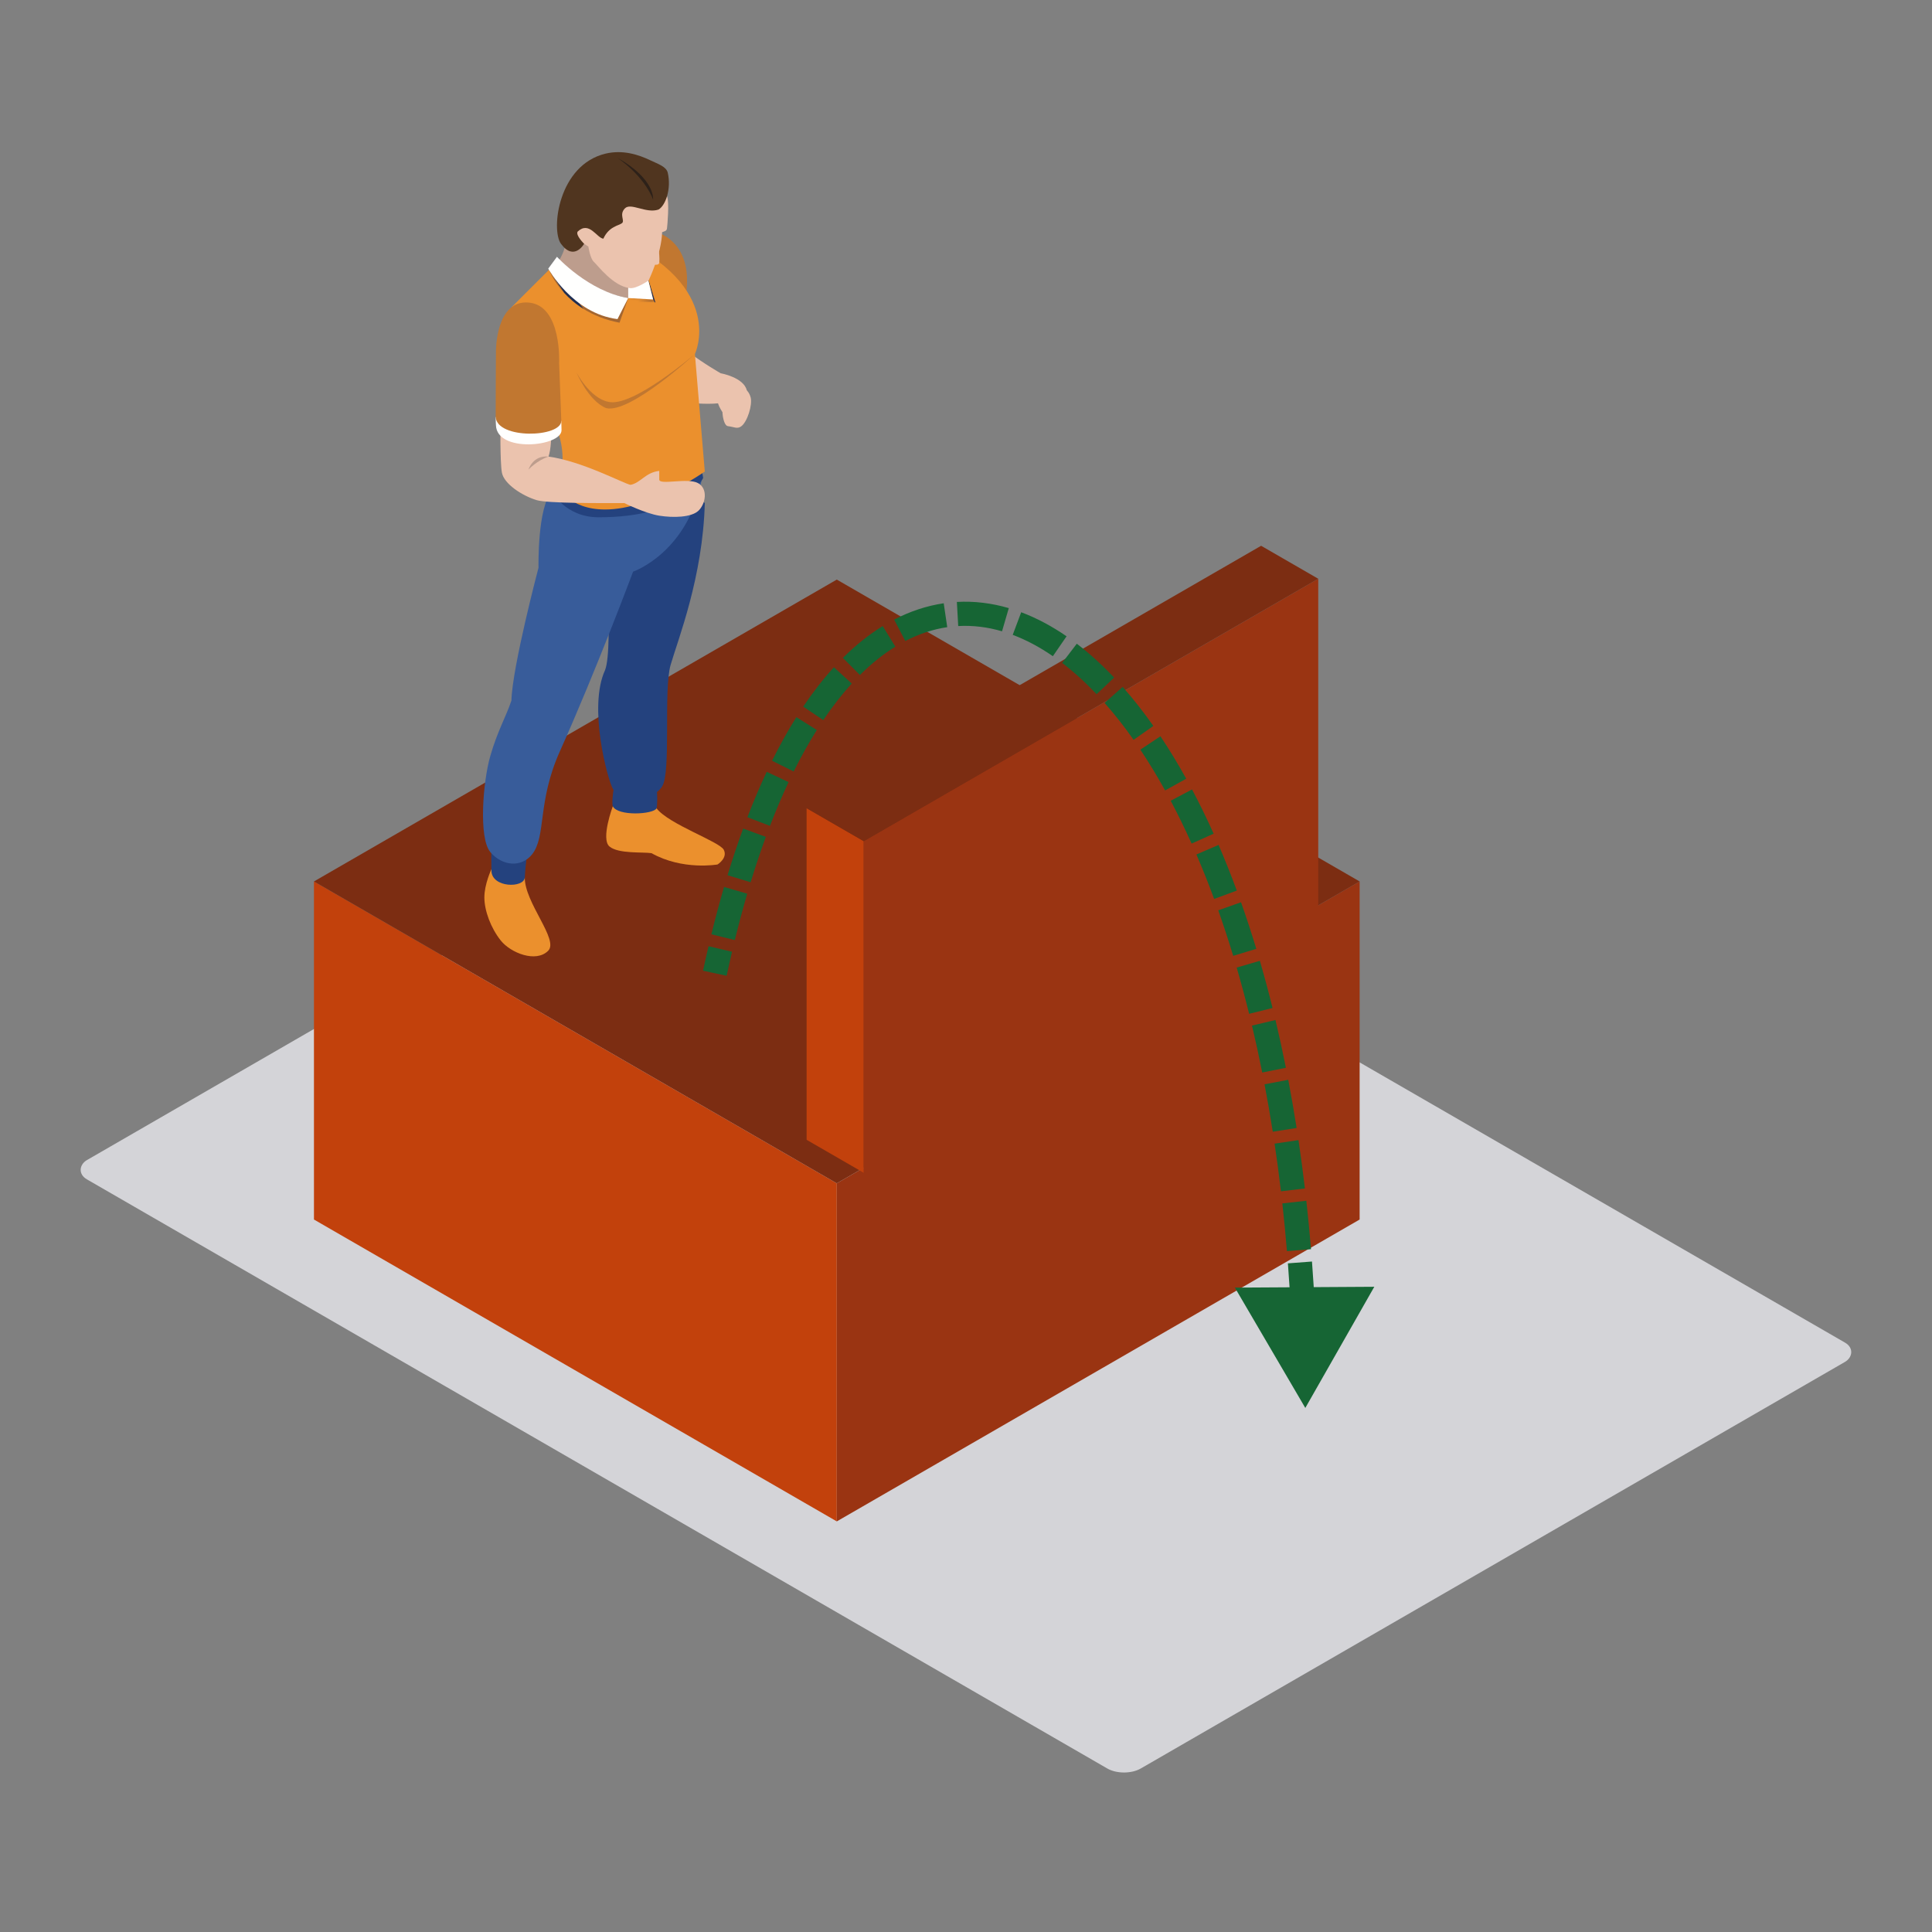
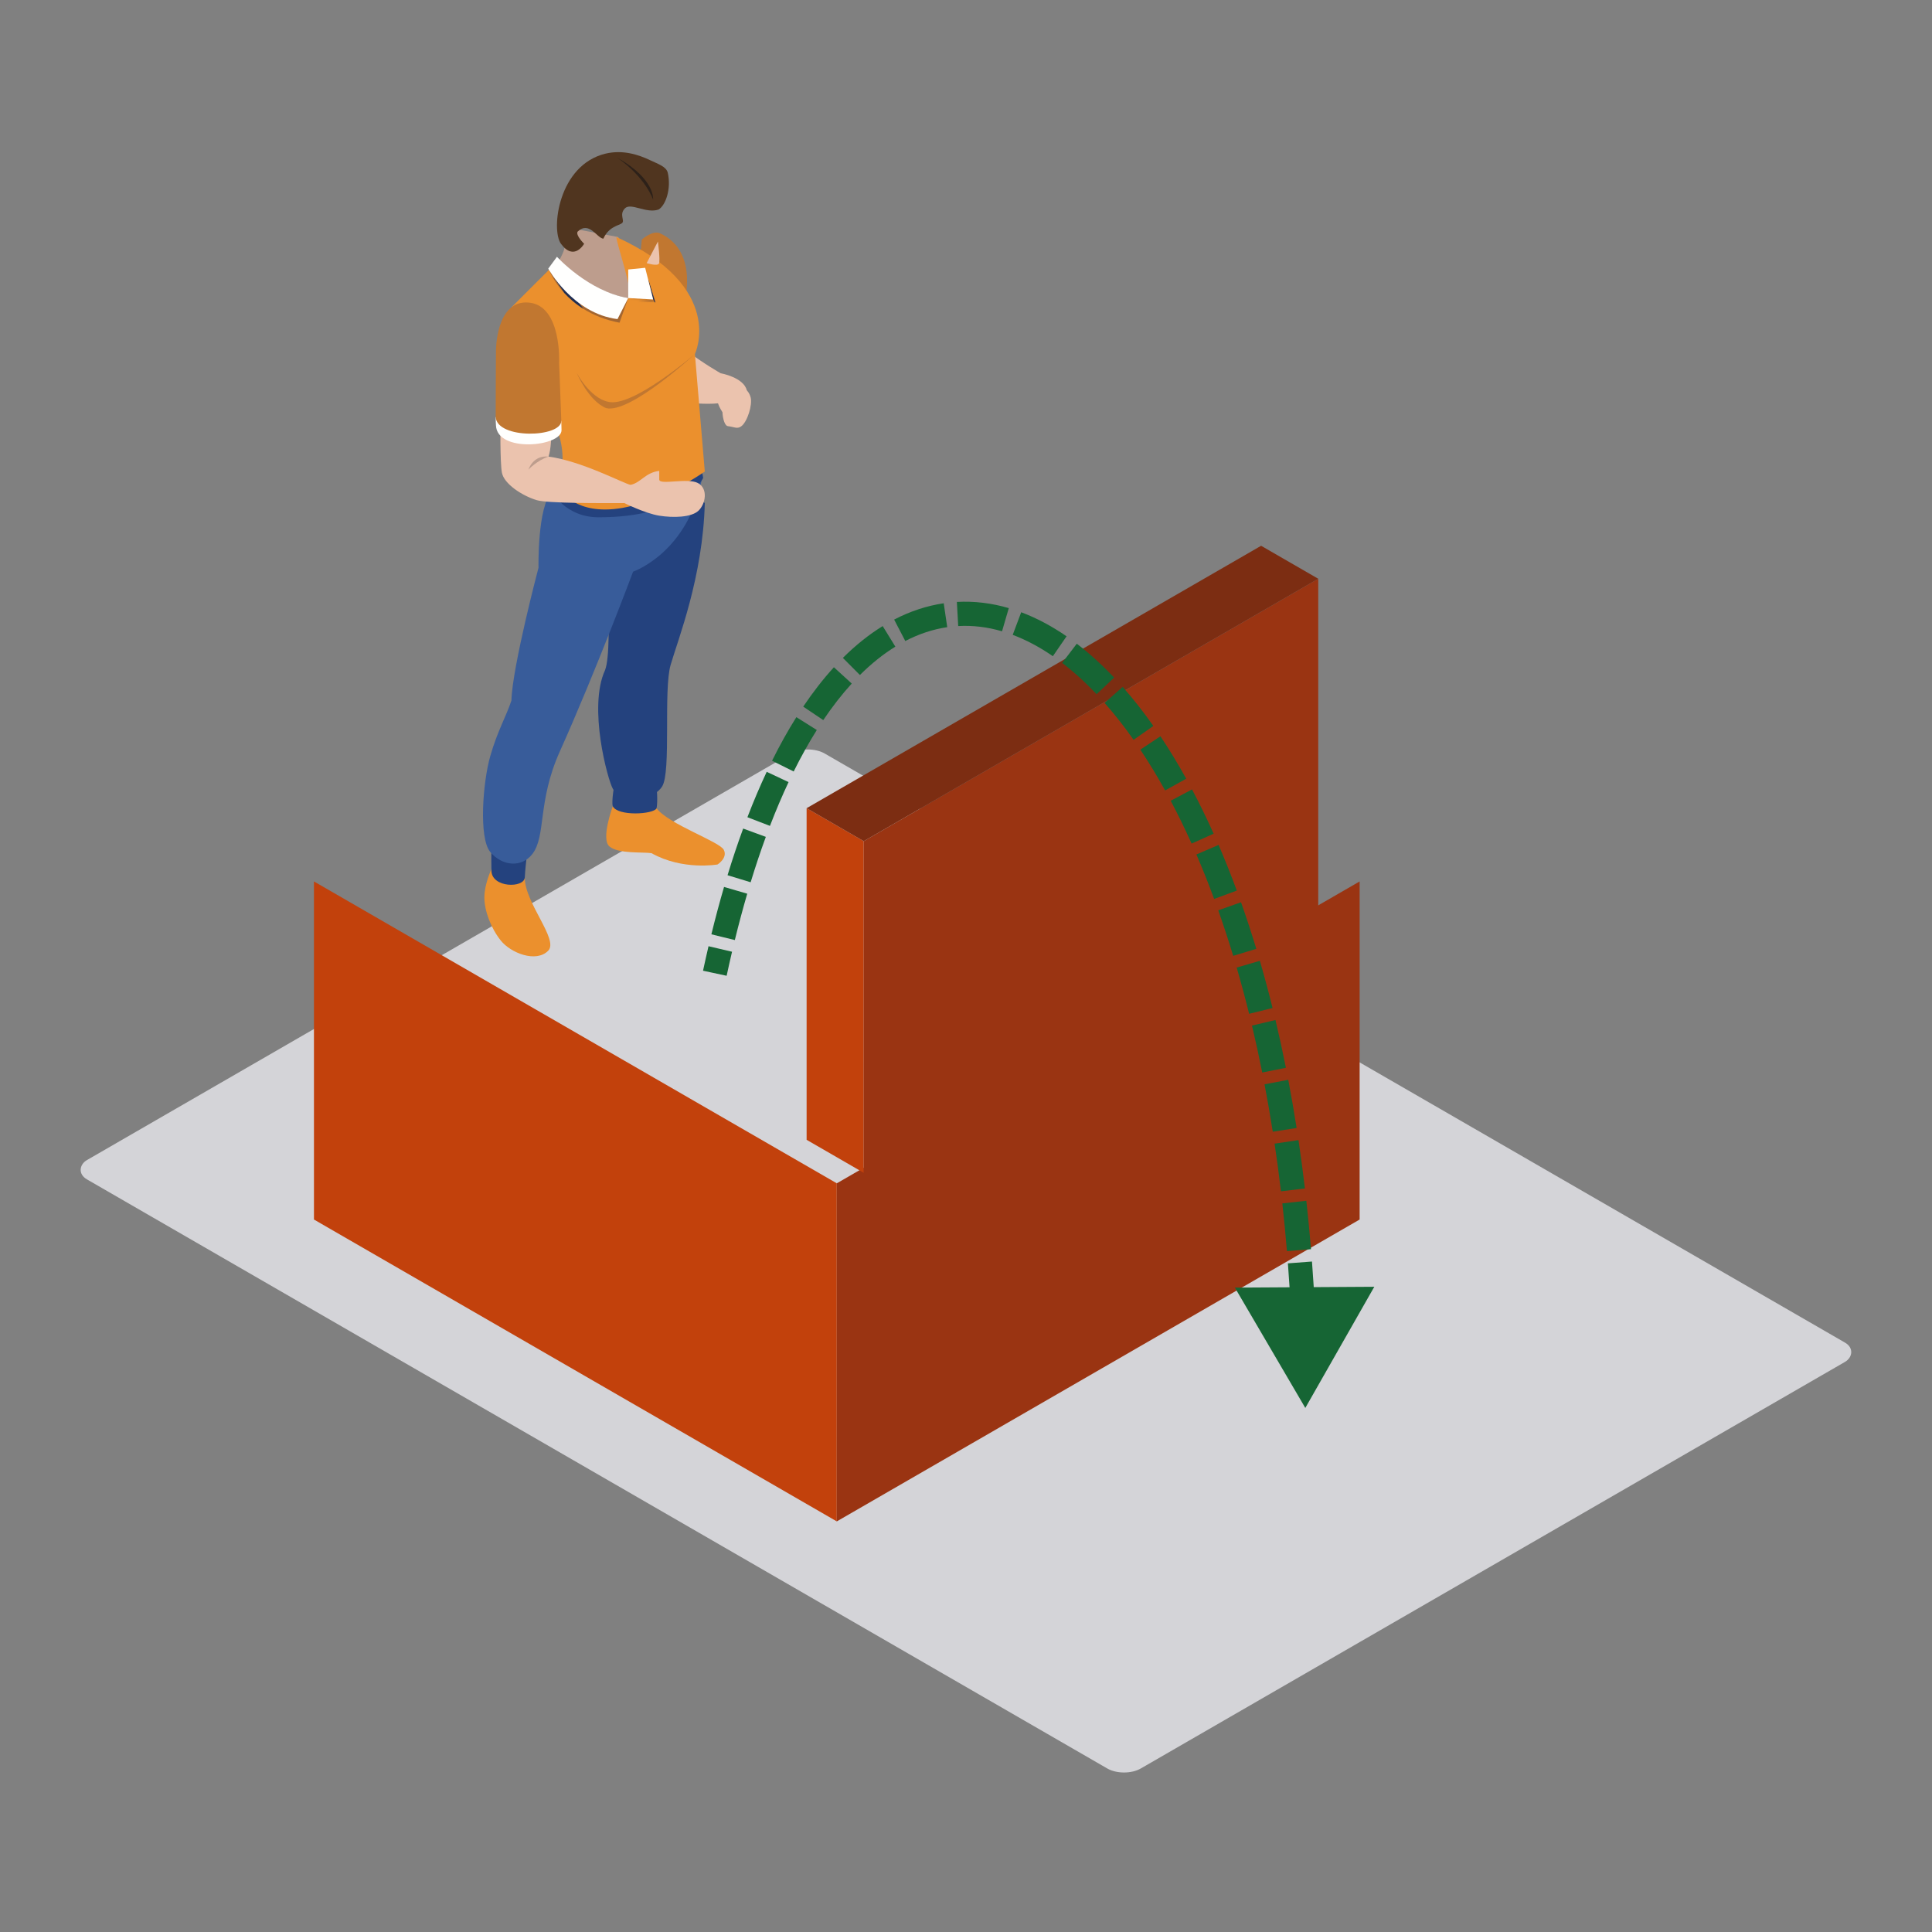
<svg xmlns="http://www.w3.org/2000/svg" width="800" height="800" viewBox="0 0 800 800" fill="none">
  <rect x="0" y="0" width="800" height="800" fill="#808080" stroke="none" />
  <rect width="503.877" height="352.714" rx="8" transform="matrix(0.866 0.5 -0.866 0.5 334.529 308)" fill="#D4D4D8" />
  <rect width="249.995" height="139.995" transform="matrix(0.866 0.5 3.18351e-05 1 130 364.985)" fill="#C2410C" />
  <rect width="249.995" height="139.995" transform="matrix(0.866 -0.5 -3.18351e-05 1 346.503 489.984)" fill="#9A3412" />
-   <rect width="249.995" height="249.995" transform="matrix(0.866 -0.5 0.866 0.5 130 364.99)" fill="#7C2D12" />
  <path fill-rule="evenodd" clip-rule="evenodd" d="M273.055 96.493C290.441 104.222 282.859 127.563 282.859 127.563L264.35 113.816L265.761 99.185C265.761 99.185 269.938 95.441 273.055 96.493Z" fill="#C17730" />
  <path fill-rule="evenodd" clip-rule="evenodd" d="M298.404 154.552C298.404 154.552 291.031 150.333 285.353 145.942C277.98 146.585 285.181 166.786 285.181 166.786C285.181 166.786 292.315 167.537 297.303 167.01C298.635 170.871 301.211 172.976 301.211 172.976L307.998 170.172C307.998 170.172 309.843 164.606 309.245 161.679C307.998 156.239 298.404 154.552 298.404 154.552Z" fill="#EBC3AE" />
  <path fill-rule="evenodd" clip-rule="evenodd" d="M234.152 99.566C234.327 104.483 230.295 109.639 230.295 109.639L240.002 123.412L253.807 130.905L265.29 126.107L266.571 113.817L255.916 98.132L238.721 94.922C238.721 94.922 233.98 94.649 234.152 99.566Z" fill="#BD9D8D" />
  <path fill-rule="evenodd" clip-rule="evenodd" d="M271.872 334.725C276.987 341.34 297.937 348.479 299.692 351.872C301.447 355.266 297.116 357.962 297.116 357.962C297.116 357.962 282.721 360.534 269.767 353.276C266.231 352.727 256.099 353.627 252.381 350.525C248.667 347.422 253.751 333.851 253.751 333.851C253.751 333.851 266.747 328.113 271.872 334.725Z" fill="#EB902D" />
  <path fill-rule="evenodd" clip-rule="evenodd" d="M254.401 324.719C254.401 324.719 253.109 332.092 253.751 333.851C255.805 338.066 270.491 337.241 271.872 334.724C272.477 331.495 271.872 325.596 271.872 325.596L254.401 324.719Z" fill="#24427E" />
  <path fill-rule="evenodd" clip-rule="evenodd" d="M291.841 208.328C291.031 239.047 280.731 264.797 277.688 275.329C274.65 285.865 278.002 319.57 274.172 325.656C270.341 331.741 257.324 332.914 253.751 326.593C251.664 322.897 243.418 292.943 250.541 277.49C254.285 267.836 249.835 216.516 249.835 216.516C249.835 216.516 290.777 205.461 291.841 208.328Z" fill="#24427E" />
  <path fill-rule="evenodd" clip-rule="evenodd" d="M217.3 363.346C217.185 373.762 231.468 389.099 227.014 393.657C221.982 398.806 211.454 394.594 207.351 389.442C203.26 384.294 200.583 377.156 200.568 371.652C200.546 366.149 203.48 359.944 203.48 359.944C203.48 359.944 216.602 360.418 217.3 363.346Z" fill="#EB902D" />
  <path fill-rule="evenodd" clip-rule="evenodd" d="M203.491 349.064C203.491 349.064 203.376 353.336 203.491 360.534C203.607 367.732 217.069 367.791 217.3 363.345C217.595 357.722 218.704 350.002 218.704 350.002L203.491 349.064Z" fill="#24427E" />
  <path fill-rule="evenodd" clip-rule="evenodd" d="M228.53 203.565C222.448 210.024 222.986 235.072 222.986 235.072C222.986 235.072 212.152 276.035 211.768 290.077C209.491 296.928 206.071 302.483 203.025 313.019C199.978 323.551 198.112 346.956 203.025 352.81C207.941 358.66 215.893 359.362 220.343 353.747C226.271 346.254 222.378 332.168 231.815 311.144C246.796 277.775 262.151 236.707 262.151 236.707C262.151 236.707 285.412 228.747 290.796 197.379C284.009 200.19 233.036 199.671 228.53 203.565Z" fill="#385C9A" />
  <path fill-rule="evenodd" clip-rule="evenodd" d="M232.517 196.583L228.53 203.564C228.53 203.564 234.085 214.193 247.845 214.197C283.662 214.208 291.165 197.916 291.165 197.916L289.974 190.945L232.517 196.583Z" fill="#24427E" />
  <path fill-rule="evenodd" clip-rule="evenodd" d="M287.749 146.585L291.841 195.257C291.841 195.257 269.613 210.972 250.537 210.972C235.208 210.972 230.923 201.063 230.923 201.063C230.923 201.063 234.671 193.253 232.009 182.078C229.343 170.897 211.768 127.26 211.768 127.26L230.631 108.432C230.631 108.432 249.253 125.285 260.135 123.411C262.946 122.474 255.218 100.827 255.218 98.132C301.036 118.964 287.749 146.585 287.749 146.585Z" fill="#EB902D" />
  <path fill-rule="evenodd" clip-rule="evenodd" d="M238.722 154.25C238.722 154.25 244.105 164.726 251.807 166.365C261.77 168.997 287.75 146.585 287.75 146.585C287.75 146.585 260.957 171.401 251.004 168.997C243.635 166.018 238.722 154.25 238.722 154.25Z" fill="#C17730" />
  <mask id="mask0_7596_12239" style="mask-type:alpha" maskUnits="userSpaceOnUse" x="260" y="123" width="12" height="3">
    <path d="M271.096 125.185L260.135 123.411L270.45 123.997L270.424 123.893C270.655 124.322 270.879 124.755 271.096 125.185Z" fill="white" />
  </mask>
  <g mask="url(#mask0_7596_12239)">
    <path fill-rule="evenodd" clip-rule="evenodd" d="M260.135 125.185H271.096V123.411H260.135V125.185Z" fill="#A46630" />
  </g>
  <path fill-rule="evenodd" clip-rule="evenodd" d="M271.39 125.233L271.096 125.184C270.879 124.755 270.655 124.322 270.424 123.892L268.49 116.205C268.535 116.172 268.561 116.157 268.561 116.157C268.561 116.157 268.572 116.131 268.594 116.082L271.39 125.233Z" fill="#212E51" />
  <path fill-rule="evenodd" clip-rule="evenodd" d="M260.135 123.412L270.45 123.998L267.154 110.89L260.135 111.588V123.412Z" fill="#FFFFFE" />
-   <path fill-rule="evenodd" clip-rule="evenodd" d="M276.195 81.249C277.222 83.735 276.341 93.33 276.195 94.559C276.05 95.787 274.956 95.787 274.172 96.142C273.91 105.184 268.561 116.157 268.561 116.157C268.561 116.157 263.532 119.629 260.837 119.315C253.807 118.498 247.494 109.836 245.915 108.432C244.336 107.025 243.634 102.111 243.634 102.111L241.876 100.939C238.016 102.638 237.493 101.059 237.493 101.059V92.808L240.648 81.249L253.751 71.74L270.45 70.508C270.45 70.508 275.172 78.755 276.195 81.249Z" fill="#EBC3AE" />
  <path fill-rule="evenodd" clip-rule="evenodd" d="M272.425 100.006C272.425 100.006 273.474 107.906 272.862 109.13C272.246 110.359 267.77 108.959 267.77 108.959L272.425 100.006Z" fill="#EBC3AE" />
  <path fill-rule="evenodd" clip-rule="evenodd" d="M241.876 100.94C241.876 100.94 238.251 97.43 239.188 95.911C243.982 91.341 247.147 98.599 249.835 98.834C252.176 93.682 256.275 93.45 257.563 92.394C258.847 91.341 256.275 88.884 258.732 86.308C261.188 83.736 267.508 88.537 272.66 86.779C275.583 85.14 278.04 78.237 276.517 71.561C275.93 68.993 272.585 67.958 269.382 66.416C264.264 63.952 257.821 61.951 250.769 63.605C231.121 68.287 228.067 95.205 232.282 100.94C237.725 108.347 241.876 100.94 241.876 100.94Z" fill="#50351F" />
  <path fill-rule="evenodd" clip-rule="evenodd" d="M255.689 65.363C271.484 74.256 270.435 82.683 270.435 82.683C270.435 82.683 267.508 73.674 255.689 65.363Z" fill="#2D2119" />
  <path fill-rule="evenodd" clip-rule="evenodd" d="M227.977 178.345C228.451 180.331 228.138 186.163 227.13 189.067C240.939 190.941 258.018 200.107 261.076 200.775C263.887 202.881 260.542 208.354 258.552 208.324C248.237 208.324 226.686 208.455 222.217 207.096C215.953 205.192 208.639 200.249 207.822 195.683C207 191.121 207.239 174.443 207.239 174.443C207.239 174.443 227.514 176.355 227.977 178.345Z" fill="#EBC3AE" />
  <path fill-rule="evenodd" clip-rule="evenodd" d="M205.25 172.692C205.272 174.242 205.306 175.433 205.365 176.079C205.716 187.608 232.517 184.975 232.517 178.128C232.517 177.456 232.483 176.071 232.423 174.253L205.25 172.692Z" fill="#FFFFFE" />
  <path fill-rule="evenodd" clip-rule="evenodd" d="M232.424 174.253C232.368 172.431 231.52 150.217 231.52 150.217C231.52 150.217 232.689 126.514 218.943 125.285C205.186 124.057 205.365 145.416 205.365 145.416C205.365 145.416 205.22 171.386 205.25 172.693C205.892 181.993 232.397 181.201 232.424 174.253Z" fill="#C17730" />
  <path fill-rule="evenodd" clip-rule="evenodd" d="M227.13 189.068C222.303 190.681 218.835 194.455 218.835 194.455C218.835 194.455 220.634 188.4 227.13 189.068Z" fill="#BD9D8D" />
  <path fill-rule="evenodd" clip-rule="evenodd" d="M258.552 208.325C258.552 208.325 267.161 212.596 272.981 213.533C278.797 214.47 286.271 214.25 289.194 211.502C292.125 208.751 293.316 202.471 289.101 200.074C284.886 197.673 272.981 201.034 272.981 198.573C272.981 197.169 272.981 195.926 272.981 194.985C267.154 195.684 265.403 199.899 261.076 200.776C260.247 201.302 258.552 208.325 258.552 208.325Z" fill="#EBC3AE" />
  <mask id="mask1_7596_12239" style="mask-type:alpha" maskUnits="userSpaceOnUse" x="229" y="107" width="3" height="3">
    <path d="M229.34 109.72C229.31 109.664 229.292 109.638 229.292 109.638L229.284 109.646L230.632 107.816C230.632 107.816 230.822 108.007 231.192 108.347C231.106 108.477 231.028 108.6 230.949 108.716C230.74 108.529 230.632 108.432 230.632 108.432L229.34 109.72Z" fill="white" />
  </mask>
  <g mask="url(#mask1_7596_12239)">
-     <path fill-rule="evenodd" clip-rule="evenodd" d="M229.284 109.72H231.192V107.816H229.284V109.72Z" fill="#246A7A" />
+     <path fill-rule="evenodd" clip-rule="evenodd" d="M229.284 109.72H231.192H229.284V109.72Z" fill="#246A7A" />
  </g>
  <path fill-rule="evenodd" clip-rule="evenodd" d="M258.354 123.557C248.237 123.557 233.312 110.792 230.949 108.716C231.027 108.601 231.106 108.477 231.191 108.347C233.849 110.796 245.676 121.033 260.135 123.411C259.564 123.508 258.966 123.557 258.354 123.557Z" fill="#816C61" />
  <path fill-rule="evenodd" clip-rule="evenodd" d="M256.536 133.626C250.485 132.472 245.591 130.385 241.671 127.951C234.316 118.274 229.84 110.587 229.34 109.721L230.632 108.433C230.632 108.433 230.74 108.53 230.949 108.716C233.312 110.792 248.238 123.557 258.355 123.557C258.967 123.557 259.564 123.508 260.135 123.411L256.536 133.626ZM233.626 121.302C229.139 116.422 227.503 112.069 227.503 112.069L227.664 111.852C228.224 112.86 230.232 116.392 233.626 121.302Z" fill="#A46630" />
  <path fill-rule="evenodd" clip-rule="evenodd" d="M241.671 127.951C238.314 125.868 235.671 123.531 233.625 121.302C230.232 116.392 228.224 112.861 227.664 111.853L229.284 109.646L229.291 109.639C229.291 109.639 229.31 109.665 229.34 109.721C229.84 110.587 234.316 118.274 241.671 127.951Z" fill="#212E51" />
  <path fill-rule="evenodd" clip-rule="evenodd" d="M230.632 106.327C230.632 106.327 243.679 120.705 260.135 123.411L255.689 132.133C237.195 129.848 227.014 111.24 227.014 111.24L230.632 106.327Z" fill="#FFFFFE" />
  <path fill-rule="evenodd" clip-rule="evenodd" d="M303.257 167.761C303.765 167.966 304.187 167.794 304.471 167.585L304.403 167.746C304.403 167.746 303.955 168.324 303.157 168.007C302.365 167.678 302.444 166.95 302.444 166.95L302.514 166.786C302.567 167.133 302.75 167.551 303.257 167.761Z" fill="#94292A" />
  <path fill-rule="evenodd" clip-rule="evenodd" d="M307.379 162.833C307.379 162.833 301.749 161.717 299.983 165.402C298.255 169.008 299.412 176.244 301.387 176.46C304.019 176.755 305.198 177.748 306.878 176.565C309.439 174.765 311.657 167.642 310.821 164.521C310.04 161.594 308.151 160.937 308.151 160.937L307.379 162.833Z" fill="#EBC3AE" />
  <rect width="27.32" height="137.32" transform="matrix(0.866 0.5 3.18351e-05 1 334 334.652)" fill="#C2410C" />
  <rect width="217.32" height="137.32" transform="matrix(0.866 -0.5 -3.18351e-05 1 357.66 348.312)" fill="#9A3412" />
  <rect width="217.32" height="27.32" transform="matrix(0.866 -0.5 0.866 0.5 334 334.654)" fill="#7C2D12" />
  <path d="M540.5 583L569.067 532.828L511.333 533.174L540.5 583ZM300.889 404.048C301.614 400.666 302.358 397.348 303.121 394.092L293.384 391.81C292.607 395.129 291.849 398.51 291.111 401.952L300.889 404.048ZM304.279 389.256C305.912 382.586 307.625 376.19 309.413 370.063L299.814 367.261C297.983 373.535 296.232 380.073 294.566 386.878L304.279 389.256ZM310.827 365.327C312.838 358.736 314.937 352.473 317.116 346.53L307.727 343.087C305.481 349.213 303.323 355.652 301.262 362.409L310.827 365.327ZM318.823 341.982C321.3 335.539 323.872 329.497 326.528 323.847L317.479 319.592C314.712 325.477 312.046 331.742 309.489 338.395L318.823 341.982ZM328.65 319.454C331.743 313.219 334.94 307.501 338.223 302.284L329.76 296.957C326.281 302.484 322.921 308.5 319.692 315.01L328.65 319.454ZM340.895 298.177C344.732 292.472 348.673 287.437 352.687 283.044L345.305 276.298C340.924 281.093 336.682 286.524 332.597 292.595L340.895 298.177ZM356.072 279.508C360.895 274.705 365.803 270.809 370.749 267.763L365.505 259.248C359.833 262.742 354.325 267.135 349.016 272.421L356.072 279.508ZM374.86 265.429C380.61 262.438 386.417 260.553 392.231 259.696L390.773 249.803C383.797 250.831 376.928 253.082 370.246 256.557L374.86 265.429ZM396.78 259.234C402.764 258.898 408.825 259.623 414.919 261.403L417.722 251.804C410.603 249.725 403.405 248.846 396.219 249.25L396.78 259.234ZM419.347 262.881C424.873 264.953 430.432 267.895 435.972 271.712L441.645 263.477C435.512 259.252 429.233 255.908 422.859 253.517L419.347 262.881ZM439.807 274.497C444.609 278.164 449.378 282.484 454.077 287.451L461.342 280.579C456.313 275.263 451.148 270.575 445.876 266.549L439.807 274.497ZM457.379 291.061C461.46 295.673 465.476 300.772 469.401 306.35L477.579 300.596C473.459 294.74 469.215 289.346 464.868 284.434L457.379 291.061ZM472.193 310.423C475.697 315.666 479.121 321.293 482.446 327.297L491.194 322.453C487.743 316.221 484.176 310.355 480.507 304.866L472.193 310.423ZM484.763 331.573C487.739 337.182 490.628 343.098 493.42 349.313L502.542 345.216C499.666 338.812 496.68 332.699 493.597 326.887L484.763 331.573ZM495.406 353.824C497.945 359.708 500.396 365.846 502.75 372.232L512.133 368.773C509.719 362.224 507.201 355.918 504.587 349.862L495.406 353.824ZM504.454 376.946C506.606 383.016 508.67 389.301 510.639 395.795L520.209 392.894C518.197 386.257 516.084 379.826 513.88 373.605L504.454 376.946ZM512.081 400.649C513.887 406.85 515.607 413.234 517.234 419.798L526.941 417.392C525.282 410.701 523.527 404.187 521.683 397.853L512.081 400.649ZM518.418 424.675C519.92 430.992 521.336 437.47 522.662 444.105L532.468 442.145C531.119 435.395 529.677 428.799 528.147 422.362L518.418 424.675ZM523.617 448.996C524.839 455.398 525.977 461.942 527.026 468.624L536.905 467.073C535.839 460.284 534.683 453.633 533.44 447.122L523.617 448.996ZM527.781 473.561C528.742 480.014 529.621 486.593 530.413 493.296L540.344 492.122C539.54 485.321 538.648 478.642 537.672 472.088L527.781 473.561ZM530.986 498.306C531.704 504.786 532.341 511.377 532.894 518.079L542.86 517.257C542.299 510.463 541.653 503.779 540.926 497.206L530.986 498.306ZM533.293 523.126C533.784 529.632 534.197 536.24 534.528 542.946L544.516 542.454C544.181 535.661 543.763 528.967 543.264 522.373L533.293 523.126ZM534.76 547.978C535.04 554.52 535.242 561.153 535.364 567.878L545.362 567.697C545.239 560.891 545.034 554.175 544.75 547.55L534.76 547.978Z" fill="#166534" />
</svg>